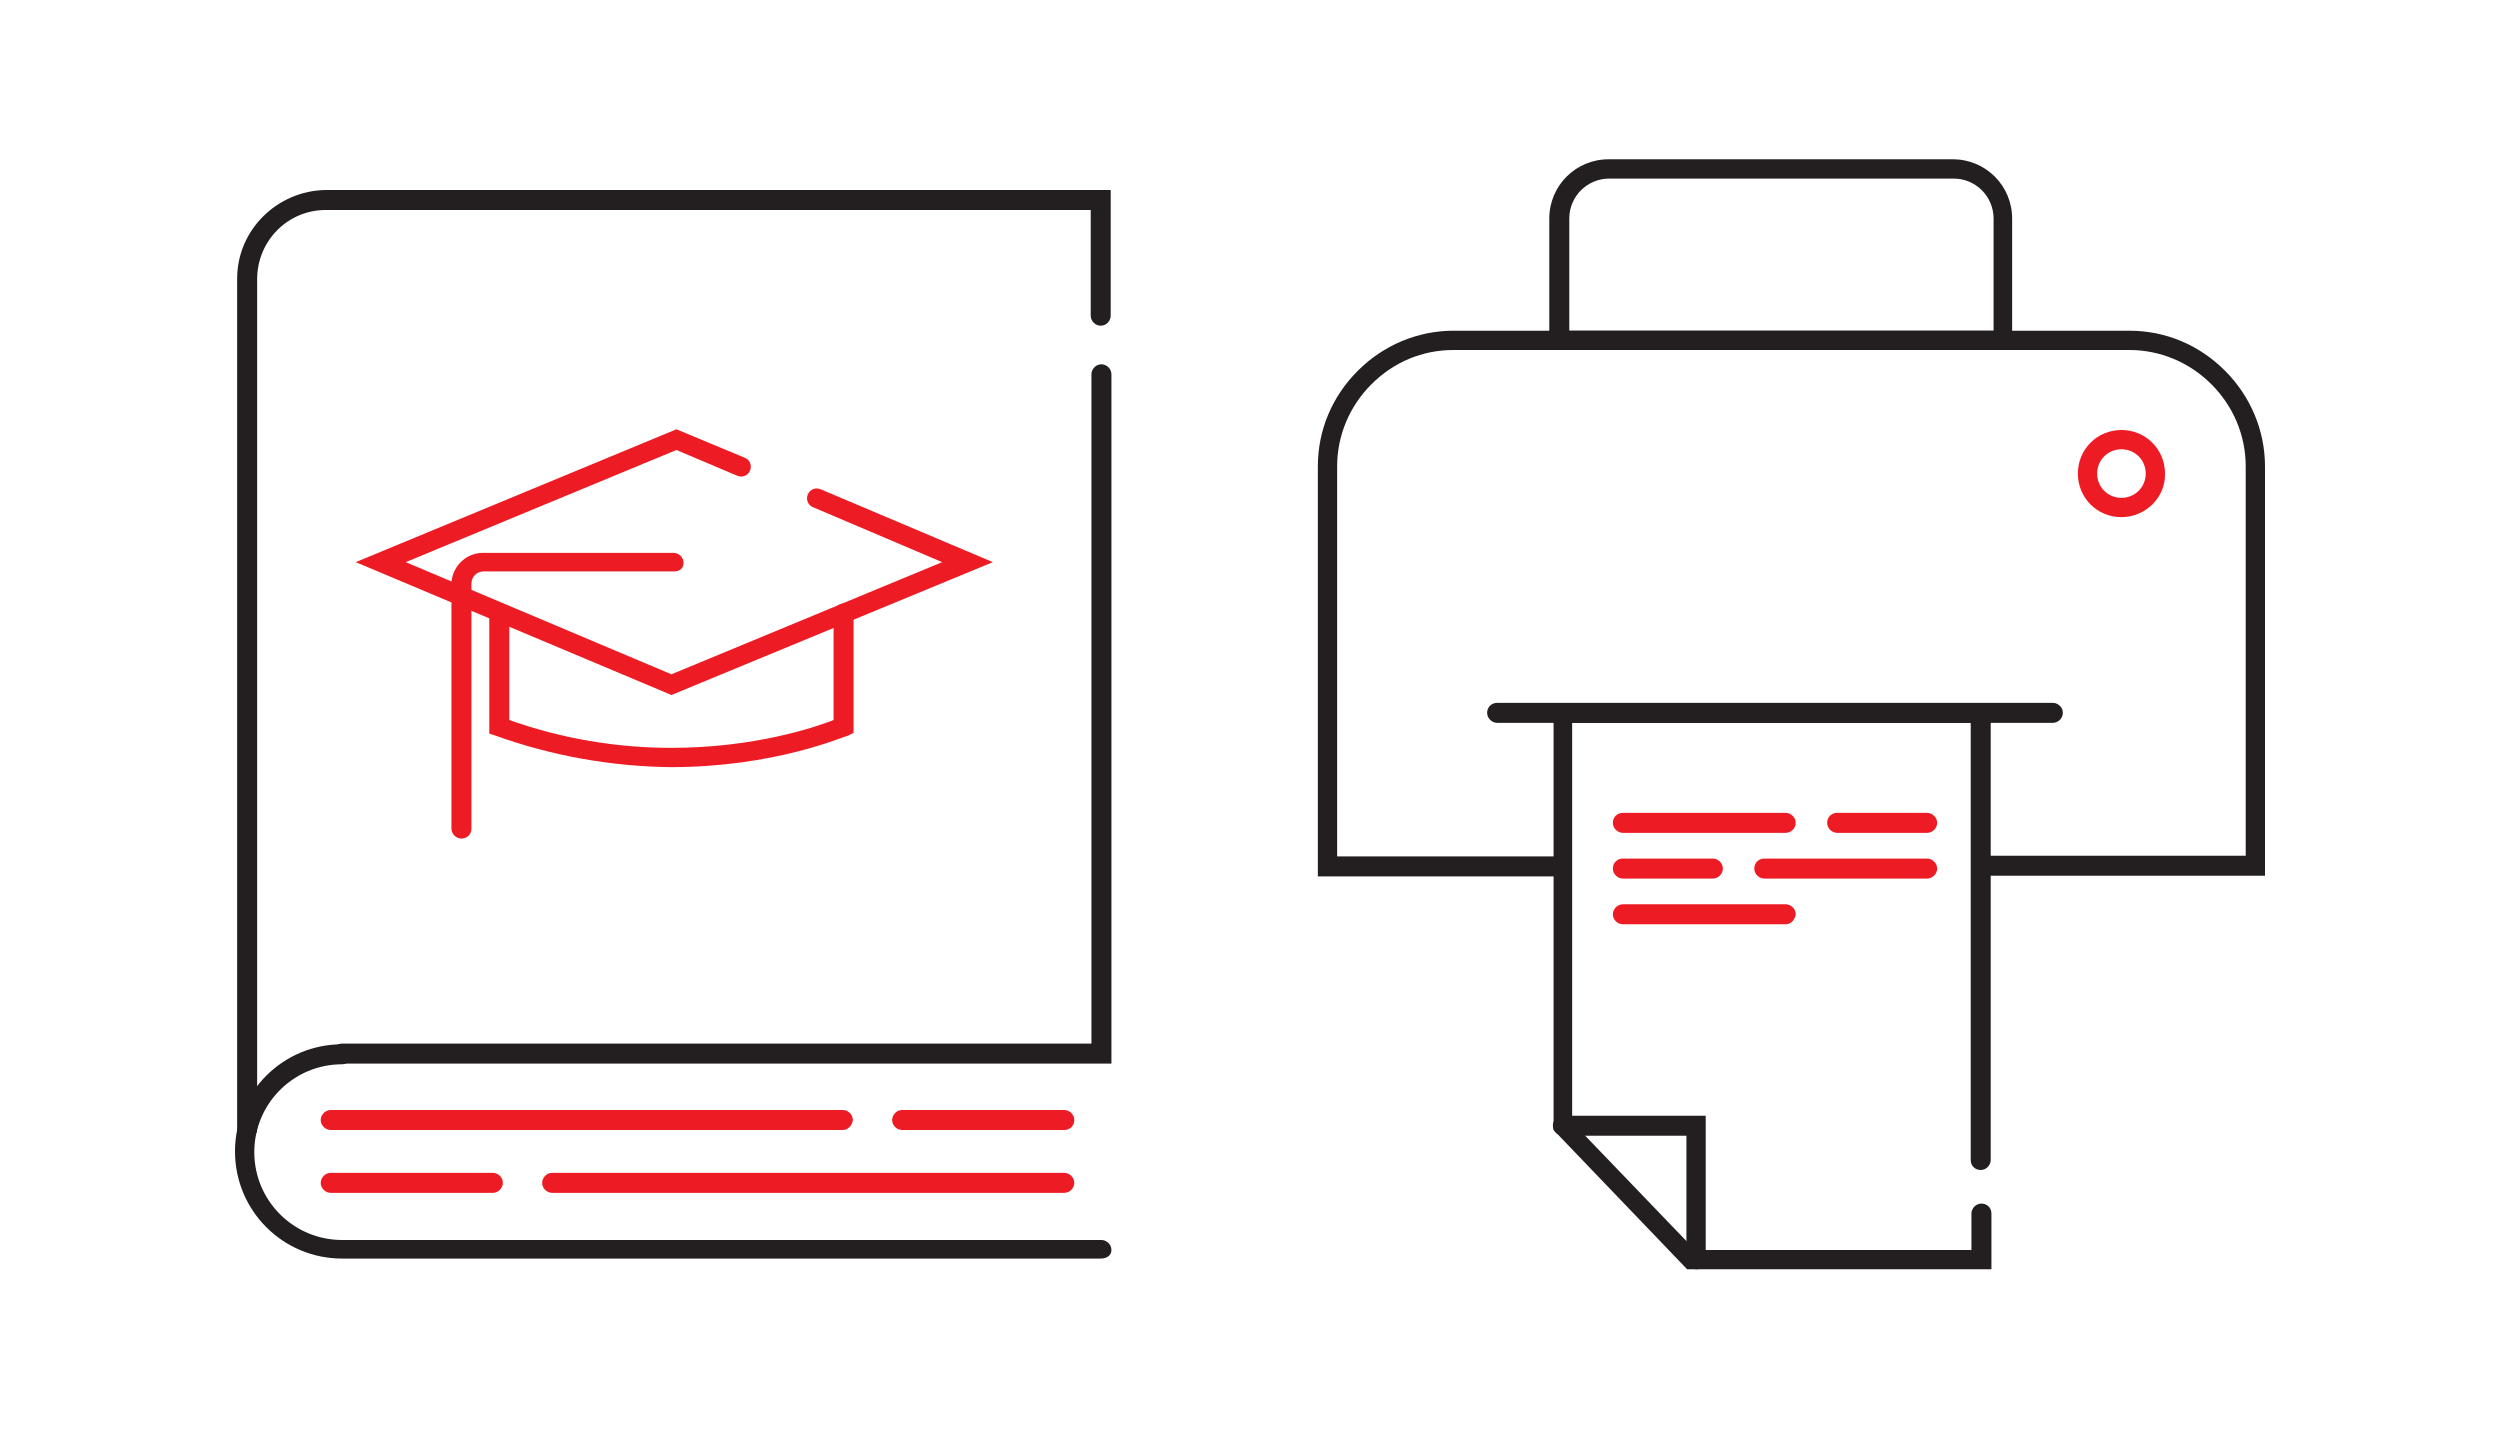
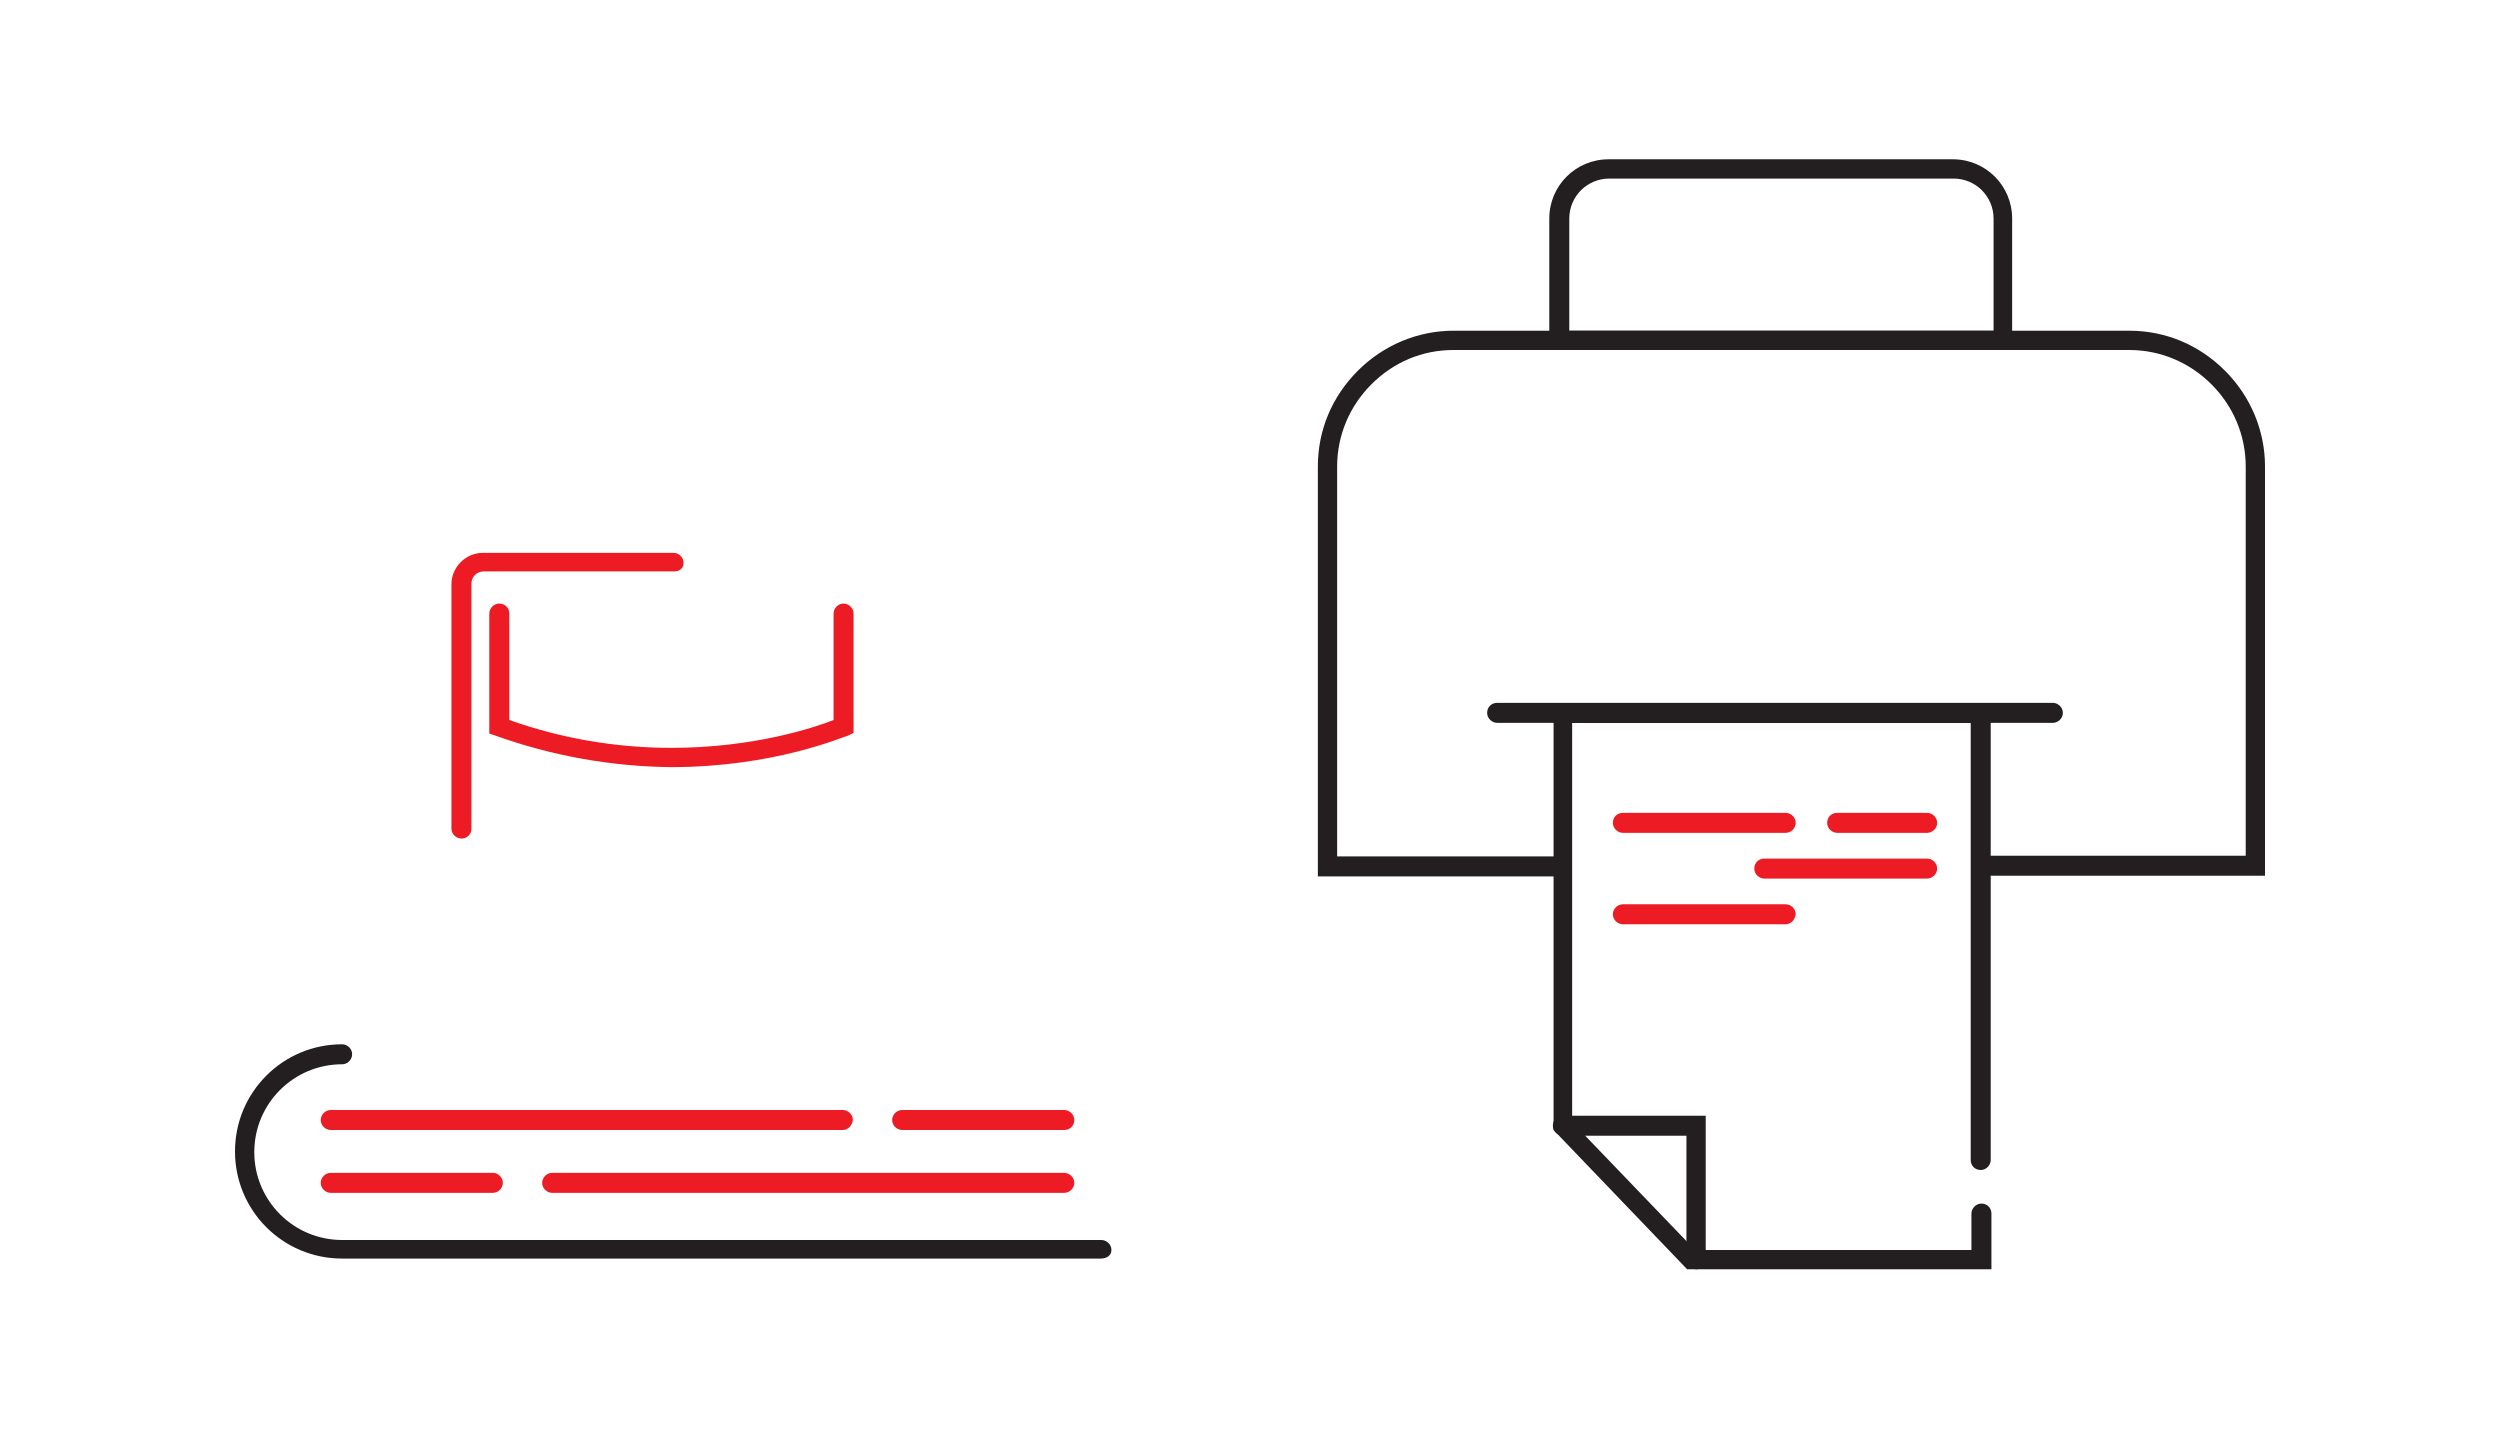
<svg xmlns="http://www.w3.org/2000/svg" version="1.1" id="Layer_1" x="0px" y="0px" viewBox="0 0 350 200" style="enable-background:new 0 0 350 200;" xml:space="preserve">
  <style type="text/css">
	.st0{fill:#231F20;}
	.st1{fill:#ED1C24;}
</style>
  <g>
    <g>
-       <path class="st0" d="M34.6,159.4c-0.7,0-1.4-0.6-1.4-1.4v-119c0-6.8,5.6-12.3,12.4-12.4h109.9v17.6c0,0.7-0.6,1.4-1.4,1.4    c-0.7,0-1.4-0.6-1.4-1.4V29.4H45.6c-5.3,0-9.6,4.3-9.6,9.7v119C36,158.8,35.4,159.4,34.6,159.4z" />
-     </g>
+       </g>
    <g>
-       <path class="st0" d="M155.5,148.9H47.9c-0.7,0-1.4-0.6-1.4-1.4c0-0.7,0.6-1.4,1.4-1.4h104.9V52.4c0-0.7,0.6-1.4,1.4-1.4    c0.7,0,1.4,0.6,1.4,1.4V148.9z" />
-     </g>
+       </g>
    <g>
      <path class="st0" d="M154.1,176.2H47.9c-8.3,0-15-6.7-15-15c0-8.3,6.7-15,15-15c0.7,0,1.4,0.6,1.4,1.4c0,0.7-0.6,1.4-1.4,1.4    c-6.8,0-12.3,5.5-12.3,12.3c0,6.8,5.5,12.3,12.3,12.3h106.3c0.7,0,1.4,0.6,1.4,1.4S154.9,176.2,154.1,176.2z" />
    </g>
    <g>
      <path class="st1" d="M118,158.2H46.3c-0.7,0-1.4-0.6-1.4-1.4c0-0.7,0.6-1.4,1.4-1.4H118c0.7,0,1.4,0.6,1.4,1.4    C119.3,157.6,118.7,158.2,118,158.2z" />
    </g>
    <g>
      <path class="st1" d="M149,158.2h-22.7c-0.7,0-1.4-0.6-1.4-1.4c0-0.7,0.6-1.4,1.4-1.4H149c0.7,0,1.4,0.6,1.4,1.4    C150.4,157.6,149.8,158.2,149,158.2z" />
    </g>
    <g>
      <path class="st1" d="M69,167H46.3c-0.7,0-1.4-0.6-1.4-1.4c0-0.7,0.6-1.4,1.4-1.4H69c0.7,0,1.4,0.6,1.4,1.4    C70.4,166.3,69.8,167,69,167z" />
    </g>
    <g>
      <path class="st1" d="M149,167H77.3c-0.7,0-1.4-0.6-1.4-1.4c0-0.7,0.6-1.4,1.4-1.4H149c0.7,0,1.4,0.6,1.4,1.4    C150.4,166.3,149.8,167,149,167z" />
    </g>
    <g>
      <path class="st1" d="M93.9,107.4c-8.4-0.1-16.7-1.6-24.5-4.4l-0.9-0.3V85.9c0-0.7,0.6-1.4,1.4-1.4s1.4,0.6,1.4,1.4v14.9    c7.3,2.6,15,3.9,22.7,3.9c11.6,0,20.2-2.9,22.7-3.9V85.9c0-0.7,0.6-1.4,1.4-1.4c0.7,0,1.4,0.6,1.4,1.4v16.7l-0.8,0.4    C118.1,103.1,108.5,107.4,93.9,107.4z" />
    </g>
    <g>
-       <path class="st1" d="M94,97.3L49.8,78.7l44.9-18.6l9.6,4c0.7,0.3,1,1.1,0.7,1.8c-0.3,0.7-1.1,1-1.8,0.7L94.7,63L56.8,78.7    l37.2,15.7l37.9-15.7L113.8,71c-0.7-0.3-1-1.1-0.7-1.8c0.3-0.7,1.1-1,1.8-0.7l24.1,10.2L94,97.3z" />
-     </g>
+       </g>
    <g>
      <path class="st1" d="M64.6,117.4c-0.7,0-1.4-0.6-1.4-1.4V81.8c0-2.4,2-4.4,4.4-4.4h26.7c0.7,0,1.4,0.6,1.4,1.4S95.1,80,94.4,80    H67.7c-1,0-1.7,0.8-1.7,1.7V116C66,116.8,65.4,117.4,64.6,117.4z" />
    </g>
  </g>
  <g>
    <g>
      <path class="st0" d="M317.1,122.6h-38.3c-0.7,0-1.4-0.6-1.4-1.4s0.6-1.4,1.4-1.4h35.6V65.3c0-4.3-1.7-8.4-4.8-11.5    c-3.1-3.1-7.2-4.8-11.5-4.8h-94.6c-4.4,0-8.4,1.7-11.5,4.8c-3.1,3.1-4.8,7.2-4.8,11.5v54.6h31.1c0.7,0,1.4,0.6,1.4,1.4    s-0.6,1.4-1.4,1.4h-33.8V65.3c0-5.1,2-9.8,5.6-13.4c3.6-3.6,8.4-5.6,13.4-5.6h94.6c5.1,0,9.8,2,13.4,5.6c3.6,3.6,5.6,8.4,5.6,13.4    V122.6z" />
    </g>
    <g>
      <path class="st0" d="M281.8,49h-64.9V30.6c0-4.6,3.7-8.3,8.3-8.3h48.2c4.6,0,8.3,3.7,8.3,8.3V49z M219.6,46.3h59.5V30.6    c0-3.1-2.5-5.6-5.6-5.6h-48.2c-3.1,0-5.6,2.5-5.6,5.6V46.3z" />
    </g>
    <g>
-       <path class="st1" d="M297,72.4c-3.4,0-6.1-2.7-6.1-6.1c0-3.4,2.7-6.1,6.1-6.1c3.4,0,6.1,2.7,6.1,6.1    C303.2,69.6,300.4,72.4,297,72.4z M297,62.9c-1.9,0-3.4,1.5-3.4,3.4c0,1.9,1.5,3.4,3.4,3.4c1.9,0,3.4-1.5,3.4-3.4    C300.4,64.4,298.9,62.9,297,62.9z" />
-     </g>
+       </g>
    <g>
      <path class="st0" d="M287.4,101.2h-77.8c-0.7,0-1.4-0.6-1.4-1.4s0.6-1.4,1.4-1.4h77.8c0.7,0,1.4,0.6,1.4,1.4    S288.1,101.2,287.4,101.2z" />
    </g>
    <g>
      <path class="st0" d="M278.7,177.7h-42.5l-18.7-19.5V98.5h61.2v63.9c0,0.7-0.6,1.4-1.4,1.4s-1.4-0.6-1.4-1.4v-61.2h-55.8v55.9    l17.2,17.9H276v-5.1c0-0.7,0.6-1.4,1.4-1.4s1.4,0.6,1.4,1.4V177.7z" />
    </g>
    <g>
      <path class="st0" d="M237.5,177.7c-0.7,0-1.4-0.6-1.4-1.4V159h-17.3c-0.7,0-1.4-0.6-1.4-1.4s0.6-1.4,1.4-1.4h20v20    C238.8,177.1,238.2,177.7,237.5,177.7z" />
    </g>
    <g>
      <path class="st1" d="M250,116.6h-22.8c-0.7,0-1.4-0.6-1.4-1.4s0.6-1.4,1.4-1.4H250c0.7,0,1.4,0.6,1.4,1.4S250.7,116.6,250,116.6z" />
    </g>
    <g>
      <path class="st1" d="M250,129.4h-22.8c-0.7,0-1.4-0.6-1.4-1.4c0-0.7,0.6-1.4,1.4-1.4H250c0.7,0,1.4,0.6,1.4,1.4    C251.3,128.8,250.7,129.4,250,129.4z" />
    </g>
    <g>
      <path class="st1" d="M269.8,123H247c-0.7,0-1.4-0.6-1.4-1.4s0.6-1.4,1.4-1.4h22.8c0.7,0,1.4,0.6,1.4,1.4S270.5,123,269.8,123z" />
    </g>
    <g>
      <path class="st1" d="M269.8,116.6h-12.6c-0.7,0-1.4-0.6-1.4-1.4s0.6-1.4,1.4-1.4h12.6c0.7,0,1.4,0.6,1.4,1.4    S270.5,116.6,269.8,116.6z" />
    </g>
    <g>
-       <path class="st1" d="M239.8,123h-12.6c-0.7,0-1.4-0.6-1.4-1.4s0.6-1.4,1.4-1.4h12.6c0.7,0,1.4,0.6,1.4,1.4S240.5,123,239.8,123z" />
-     </g>
+       </g>
  </g>
</svg>